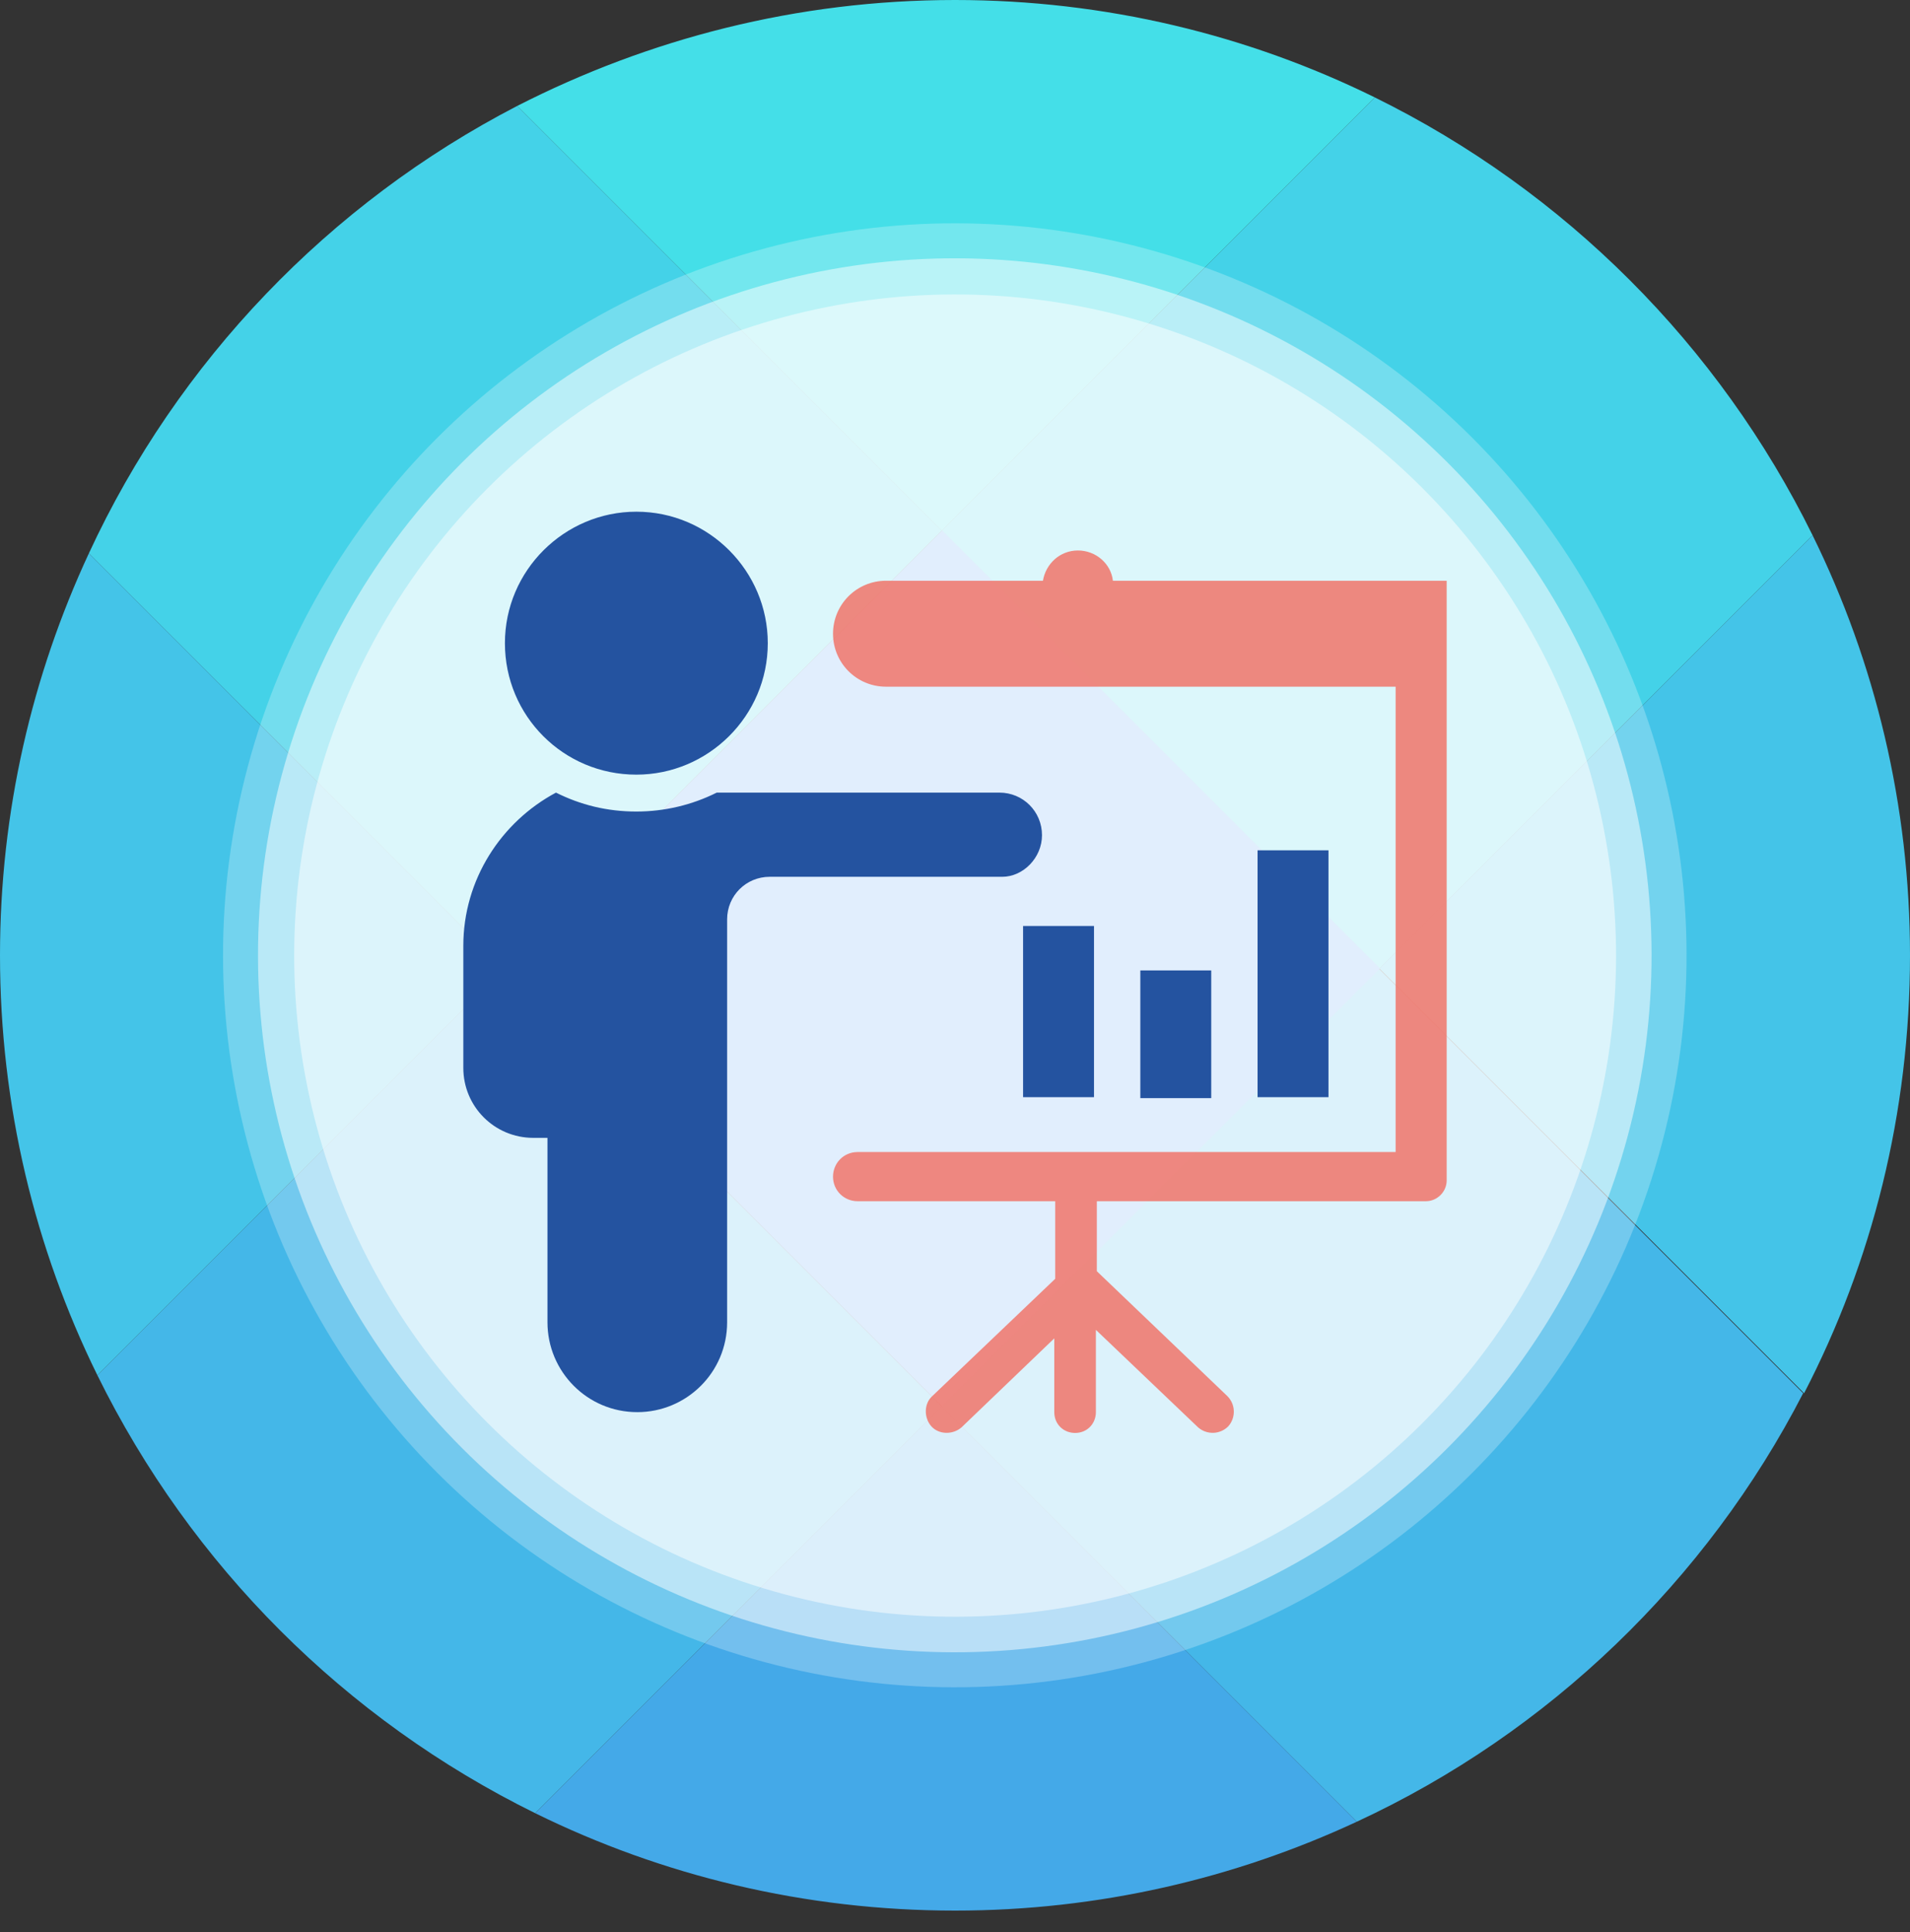
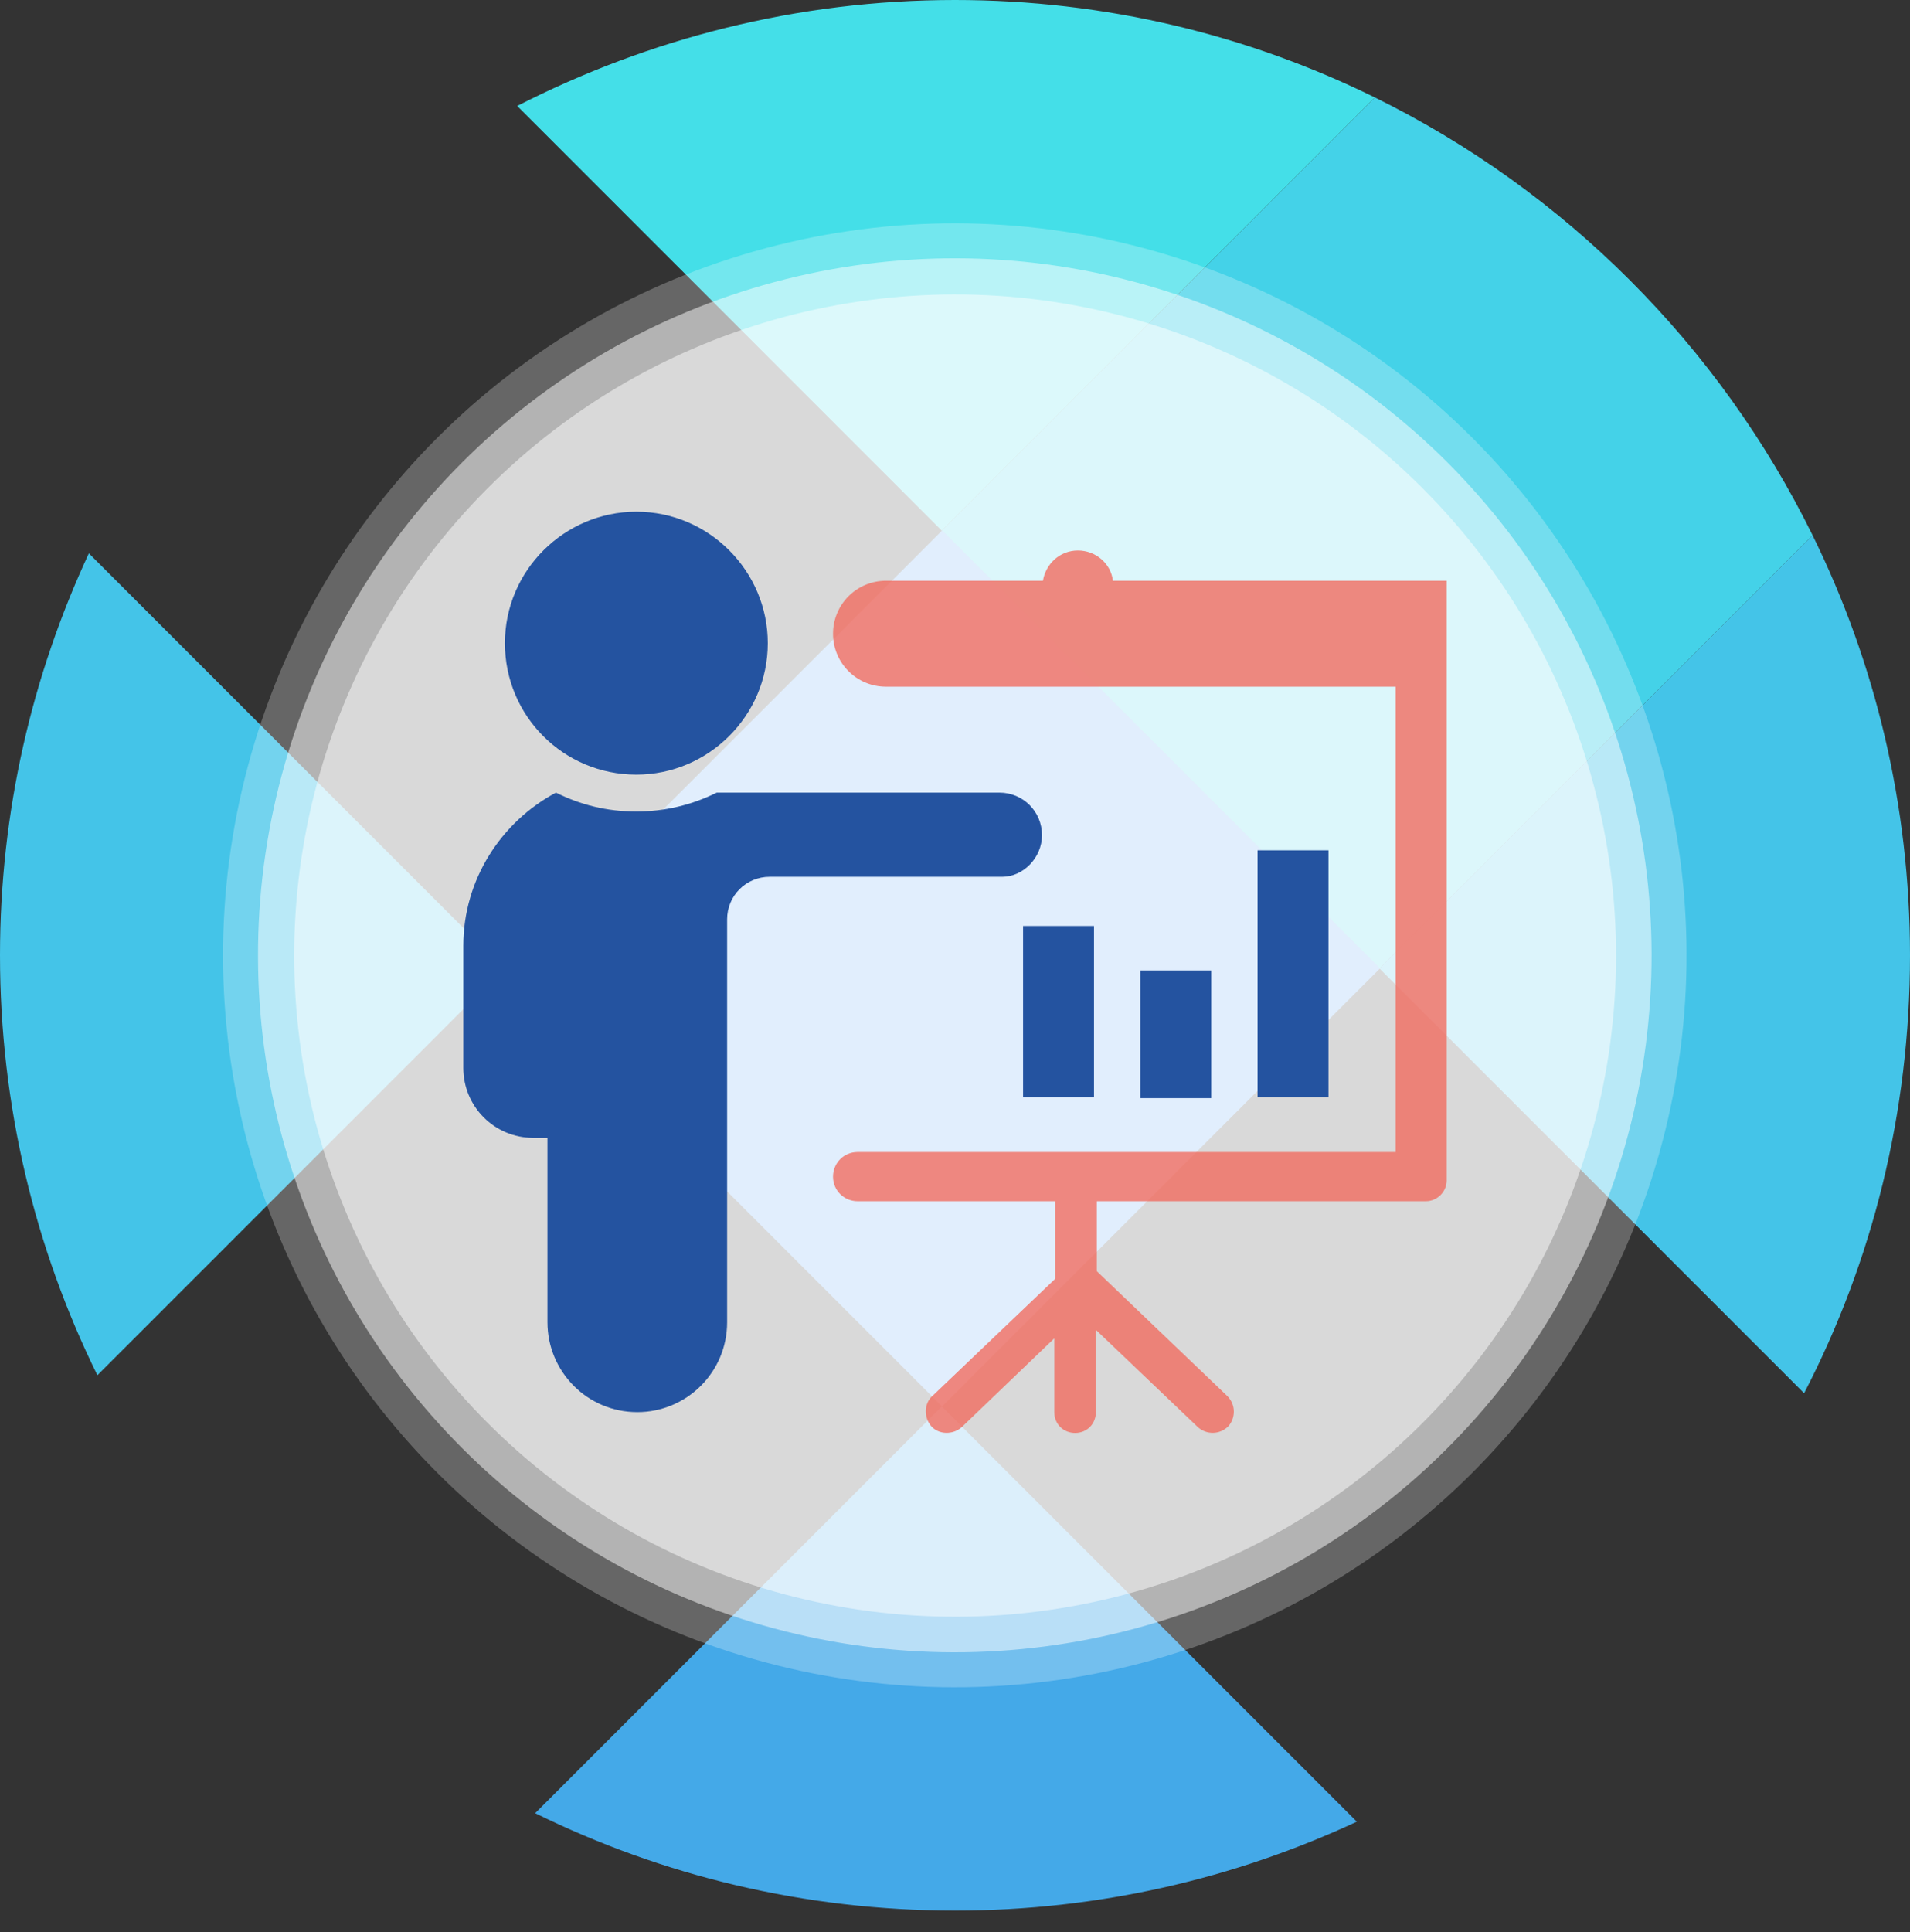
<svg xmlns="http://www.w3.org/2000/svg" version="1.1" id="Rocket" x="0px" y="0px" viewBox="0 0 202 204.3" style="enable-background:new 0 0 202 204.3;" xml:space="preserve">
  <rect x="0" y="0" width="202" height="204.3" fill="#333333" stroke="none" />
  <style type="text/css">
	.st0{fill:#44D2E8;}
	.st1{fill:#44B7E8;}
	.st2{fill:#44C4E8;}
	.st3{fill:#44DFE8;}
	.st4{fill:#44A9E8;}
	.st5{fill:#5BA0F0;}
	.st6{opacity:0.25;fill:#FFFFFF;}
	.st7{opacity:0.5;fill:#FFFFFF;}
	.st8{fill:#2453A0;}
	.st9{opacity:0.8;fill:#F16D61;}
</style>
  <g>
    <g>
-       <path class="st0" d="M99.6,56.1L54.7,11.2C34.8,21.5,18.8,38.2,9.4,58.5l43.9,43.9L99.6,56.1z" />
-       <path class="st1" d="M99.6,148.7l43.9,43.9c20.3-9.4,37-25.5,47.2-45.3l-44.9-44.9L99.6,148.7z" />
-     </g>
+       </g>
    <g>
-       <path class="st1" d="M53.3,102.4l-43,43c9.9,20.1,26.2,36.4,46.3,46.3l43-43L53.3,102.4z" />
      <path class="st0" d="M99.6,56.1l46.3,46.3l45.8-45.8c-9.9-20.1-26.2-36.4-46.3-46.3L99.6,56.1z" />
    </g>
    <g>
      <path class="st2" d="M53.3,102.4L9.4,58.5C3.4,71.4,0,85.8,0,101c0,15.9,3.7,31,10.3,44.4L53.3,102.4z" />
      <path class="st3" d="M54.7,11.2l44.9,44.9l45.8-45.8C132,3.7,116.9,0,101,0C84.3,0,68.6,4.1,54.7,11.2z" />
      <path class="st4" d="M101,202c15.2,0,29.6-3.4,42.5-9.4l-43.9-43.9l-43,43C70,198.3,85.1,202,101,202z" />
      <path class="st2" d="M145.9,102.4l44.9,44.9c7.2-13.9,11.2-29.6,11.2-46.3c0-15.9-3.7-31-10.3-44.4L145.9,102.4z" />
    </g>
    <rect x="66.9" y="69.7" transform="matrix(0.707 -0.707 0.707 0.707 -43.248 100.411)" class="st5" width="65.5" height="65.5" />
    <ellipse transform="matrix(0.707 -0.707 0.707 0.707 -41.836 101)" class="st6" cx="101" cy="101" rx="77.4" ry="77.4" />
    <ellipse transform="matrix(0.707 -0.707 0.707 0.707 -41.836 101)" class="st7" cx="101" cy="101" rx="73.7" ry="73.7" />
    <ellipse transform="matrix(0.29 -0.957 0.957 0.29 -24.934 168.398)" class="st7" cx="101" cy="101" rx="69.9" ry="69.9" />
  </g>
  <rect x="120.6" y="102.6" class="st8" width="7.5" height="13.5" />
  <rect x="108.2" y="97.9" class="st8" width="7.5" height="18.1" />
  <rect x="133" y="89.9" class="st8" width="7.5" height="26.1" />
  <path class="st8" d="M67.3,81.9c7.6,0,13.9-6.2,13.9-13.9c0-7.6-6.2-13.9-13.9-13.9c-7.6,0-13.9,6.2-13.9,13.9  C53.4,75.7,59.6,81.9,67.3,81.9z" />
  <path class="st8" d="M110.2,88.3c0-2.5-2-4.5-4.5-4.5H75.8c-2.6,1.3-5.5,2-8.5,2c-3.1,0-5.9-0.7-8.5-2C53,86.9,49,93,49,100v12.9  c0,4.1,3.3,7.4,7.4,7.4h1.5v19.5c0,5.2,4.2,9.5,9.5,9.5c5.2,0,9.5-4.2,9.5-9.5l0-42.6c0-2.5,2-4.5,4.5-4.5h24.6  C108.2,92.7,110.2,90.7,110.2,88.3z" />
  <path class="st9" d="M117.7,61.4c-0.2-1.8-1.8-3.2-3.7-3.2c-1.9,0-3.4,1.4-3.7,3.2l0.1,0H93.7c-3.1,0-5.6,2.5-5.6,5.6  c0,3.1,2.5,5.6,5.6,5.6h53.9v49.2H90.7c-1.5,0-2.6,1.2-2.6,2.6c0,1.5,1.2,2.6,2.6,2.6h20.9v8.2l-13,12.4c-0.9,0.8-0.9,2.3-0.1,3.2  c0.8,0.9,2.3,0.9,3.2,0.1l9.8-9.4v7.8c0,1.3,1,2.2,2.2,2.2c1.3,0,2.2-1,2.2-2.2v-8.7l10.8,10.3c0.9,0.8,2.3,0.8,3.2-0.1  c0.8-0.9,0.8-2.3-0.1-3.2L116,134.4V127h34.8c1.2,0,2.2-1,2.2-2.2V61.4H117.7L117.7,61.4z" />
</svg>